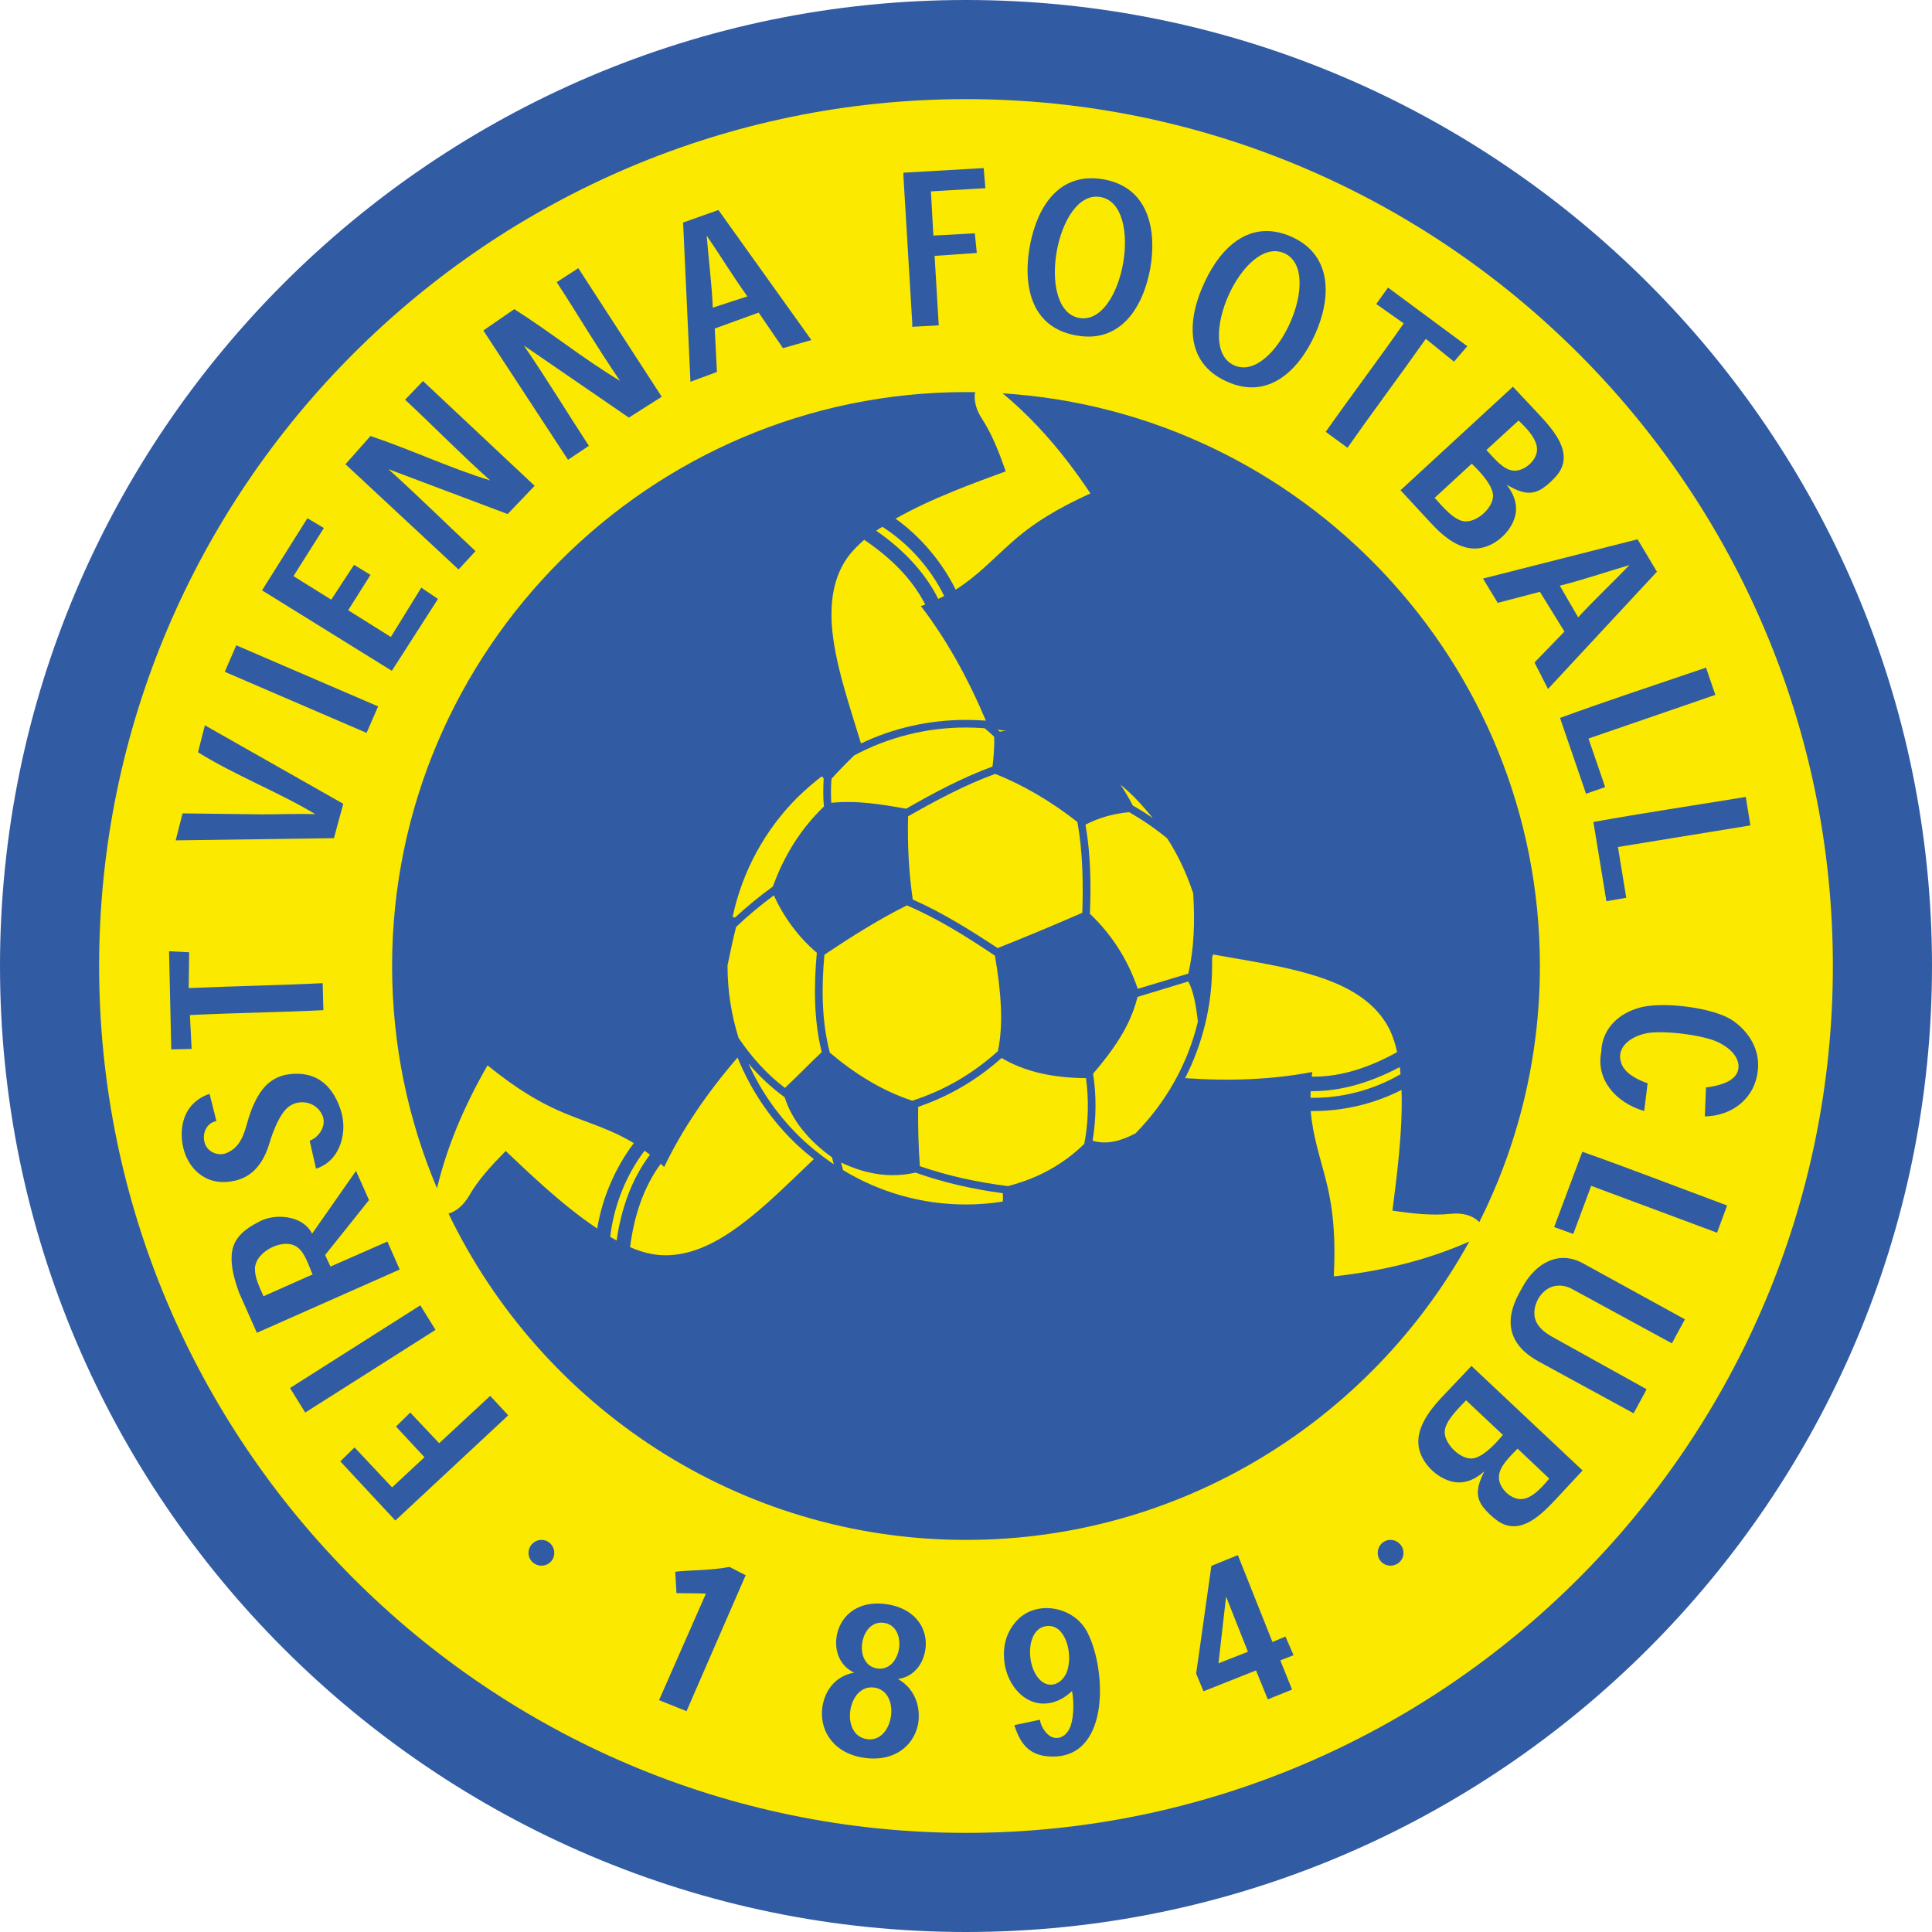
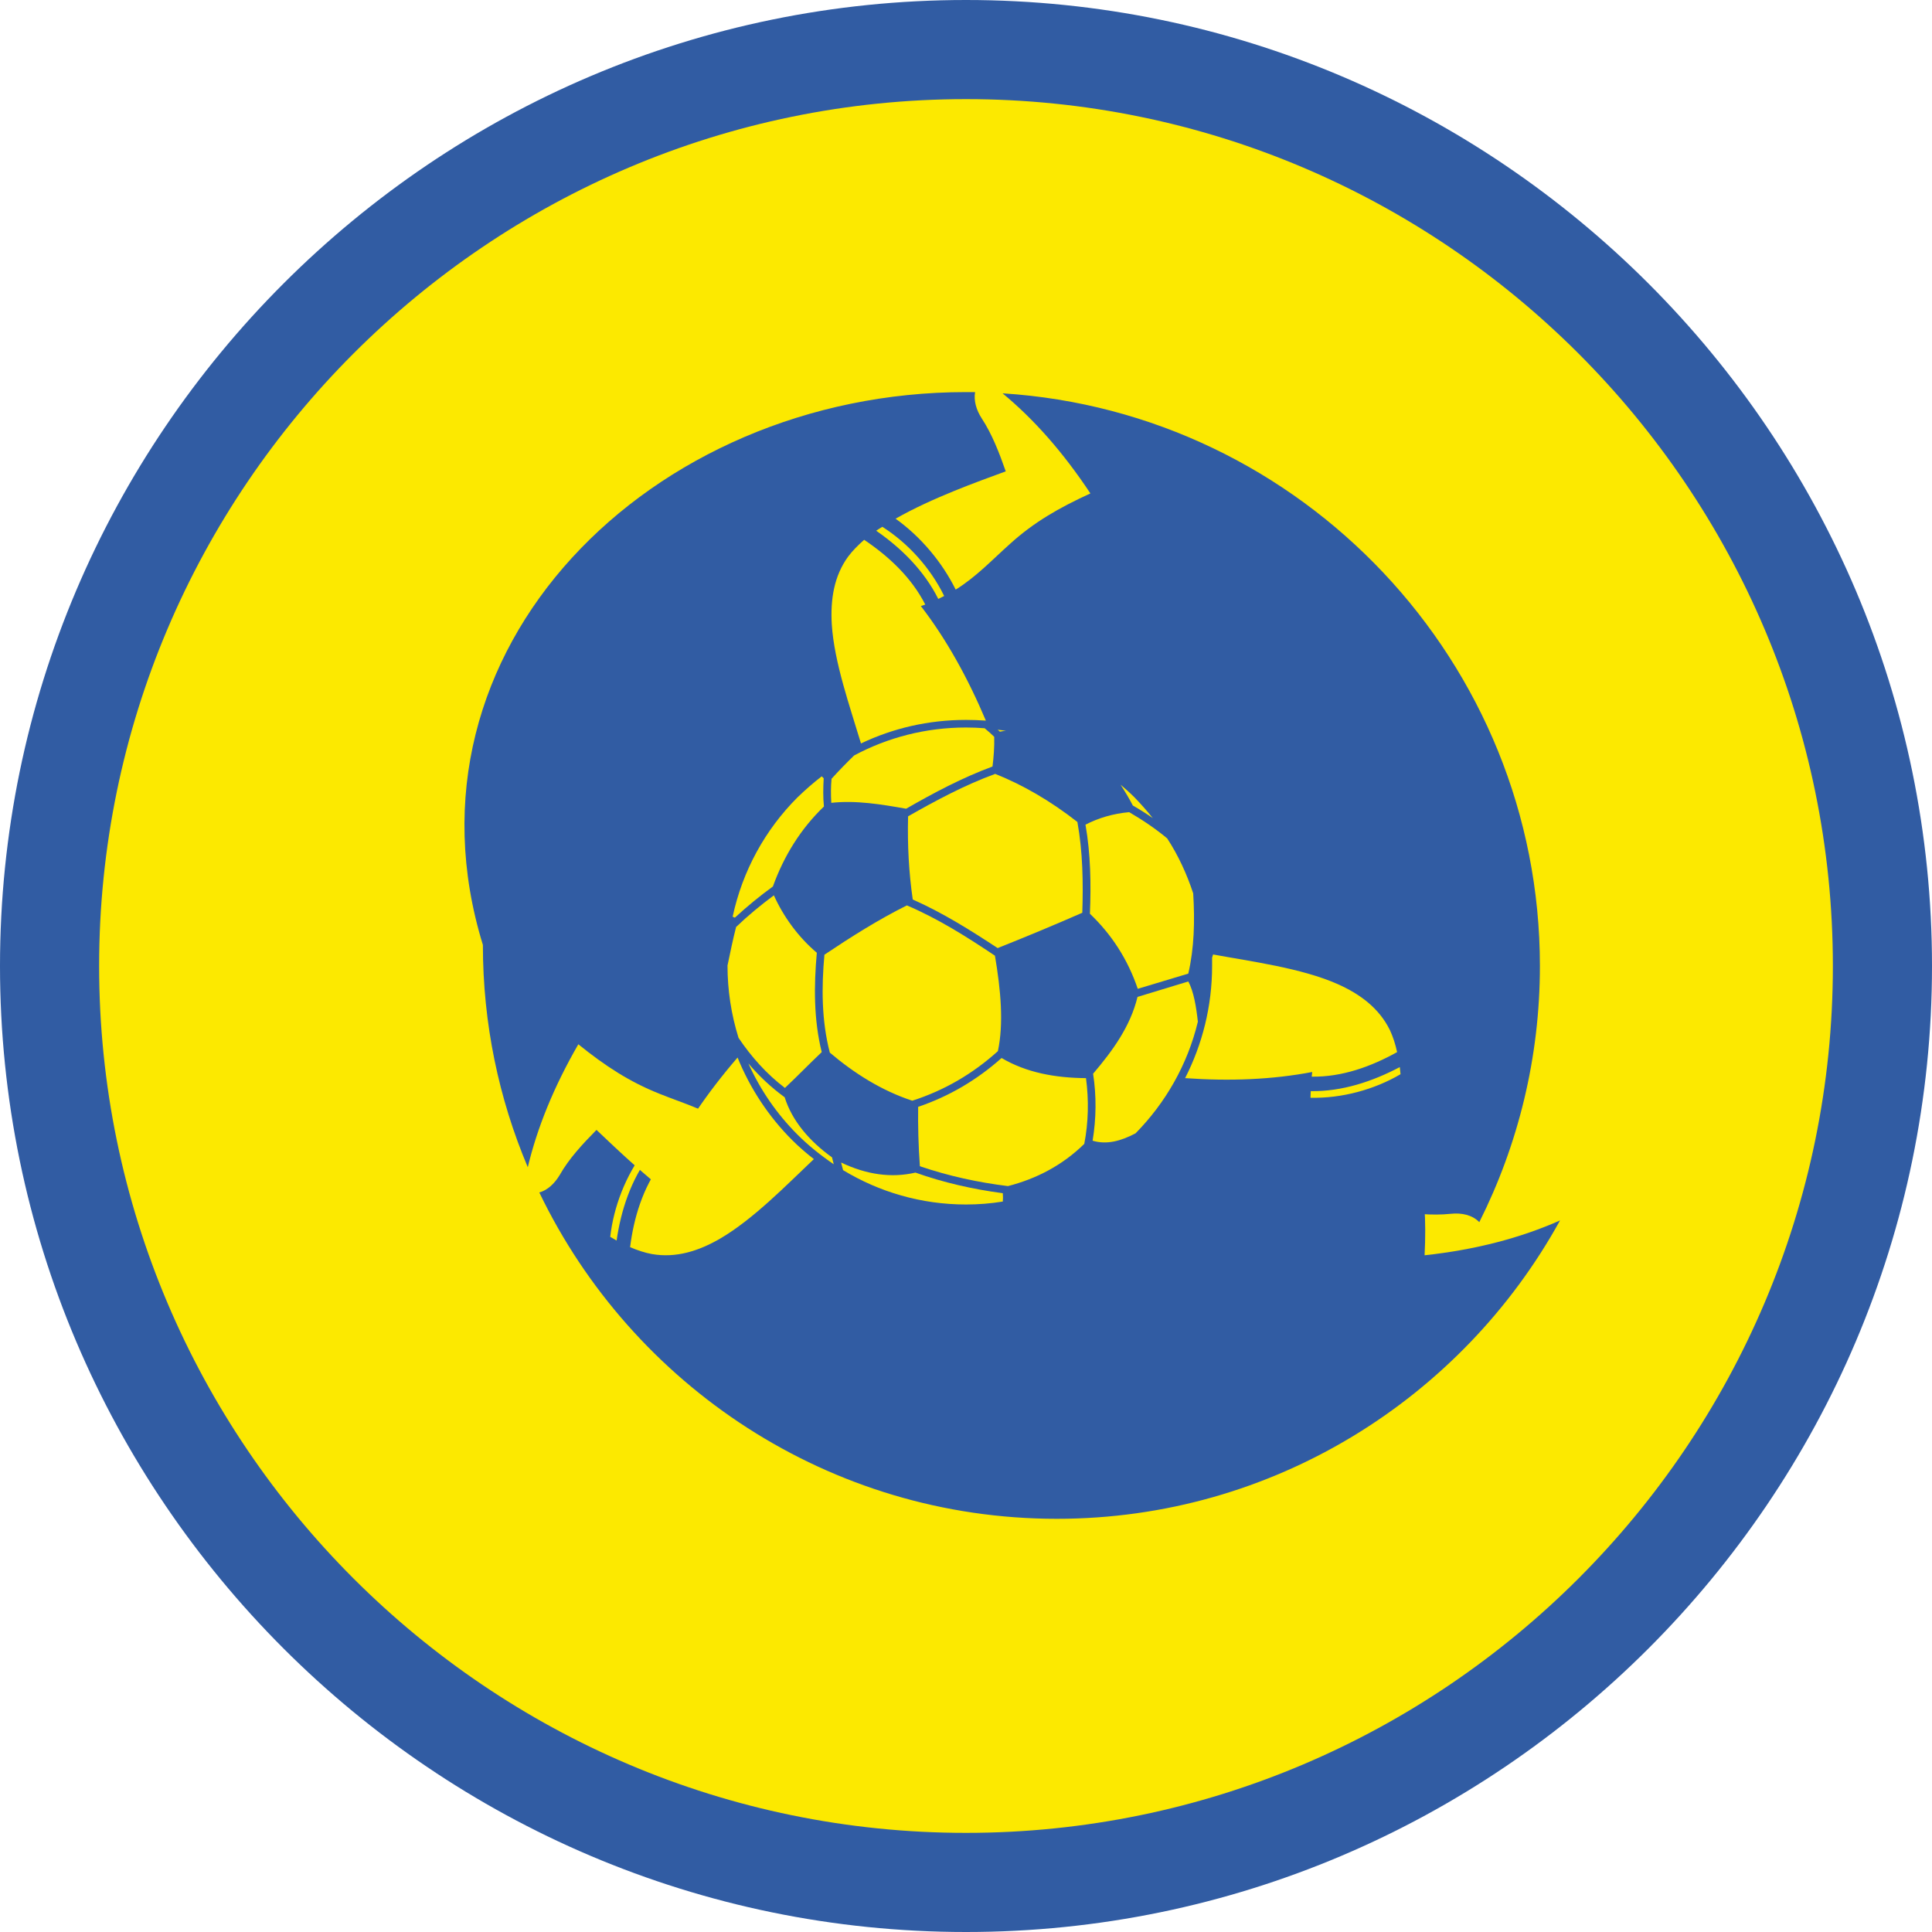
<svg xmlns="http://www.w3.org/2000/svg" width="316" height="316" viewBox="0 0 566.928 566.928" xml:space="preserve">
  <path fill="#315CA3" d="M283.464,566.928c156.096,0,283.464-127.368,283.464-283.464C566.928,127.368,439.56,0,283.464,0 C127.368,0,0,127.368,0,283.464C0,439.56,127.368,566.928,283.464,566.928z" />
  <path fill="#FCE900" d="M283.464,537.84c140.112,0,254.376-114.264,254.376-254.376c0-140.112-114.264-254.376-254.376-254.376 c-140.112,0-254.376,114.264-254.376,254.376C29.088,423.576,143.352,537.84,283.464,537.84z" />
-   <path fill="#315CA3" d="M283.464,115.056c0.864,0,1.728,0,2.664,0c-0.432,2.52,0.36,5.256,1.944,7.704 c3.024,4.608,5.112,10.008,7.056,15.552c-8.208,3.024-21.6,7.776-32.328,13.896c7.344,5.256,13.608,12.672,17.64,20.808 c6.12-3.816,10.656-8.712,15.984-13.464c6.912-6.264,14.256-10.512,23.544-14.76c-8.064-12.168-16.632-21.816-25.776-29.376 c87.84,5.544,157.68,78.912,157.68,168.048c0,26.928-6.408,52.488-17.784,75.168c-2.016-2.088-5.112-2.808-8.424-2.448 c-5.544,0.576-11.232-0.072-17.064-0.936c1.08-8.712,3.096-22.968,2.664-35.424c-8.136,4.176-17.496,6.336-26.64,6.192 c0.576,7.344,2.808,13.68,4.536,20.592c2.304,9.144,2.736,17.712,2.232,27.936c15.264-1.656,28.368-5.184,39.744-10.224 c-28.728,52.128-84.168,87.552-147.672,87.552c-66.744,0-124.632-39.168-151.848-95.76c2.376-0.648,4.464-2.592,5.976-5.112 c2.736-4.824,6.624-9,10.8-13.248c6.336,5.976,16.56,15.912,26.856,22.752c1.44-8.928,5.256-17.784,10.728-25.056 c-6.192-3.816-12.6-5.688-19.224-8.352c-8.64-3.456-15.768-8.064-23.688-14.472c-7.272,12.6-12.096,24.624-14.832,36.072 c-8.496-20.088-13.176-42.12-13.176-65.232C115.056,190.728,190.728,115.056,283.464,115.056z" />
+   <path fill="#315CA3" d="M283.464,115.056c0.864,0,1.728,0,2.664,0c-0.432,2.52,0.36,5.256,1.944,7.704 c3.024,4.608,5.112,10.008,7.056,15.552c-8.208,3.024-21.6,7.776-32.328,13.896c7.344,5.256,13.608,12.672,17.64,20.808 c6.12-3.816,10.656-8.712,15.984-13.464c6.912-6.264,14.256-10.512,23.544-14.76c-8.064-12.168-16.632-21.816-25.776-29.376 c87.84,5.544,157.68,78.912,157.68,168.048c0,26.928-6.408,52.488-17.784,75.168c-2.016-2.088-5.112-2.808-8.424-2.448 c-5.544,0.576-11.232-0.072-17.064-0.936c1.08-8.712,3.096-22.968,2.664-35.424c0.576,7.344,2.808,13.68,4.536,20.592c2.304,9.144,2.736,17.712,2.232,27.936c15.264-1.656,28.368-5.184,39.744-10.224 c-28.728,52.128-84.168,87.552-147.672,87.552c-66.744,0-124.632-39.168-151.848-95.76c2.376-0.648,4.464-2.592,5.976-5.112 c2.736-4.824,6.624-9,10.8-13.248c6.336,5.976,16.56,15.912,26.856,22.752c1.44-8.928,5.256-17.784,10.728-25.056 c-6.192-3.816-12.6-5.688-19.224-8.352c-8.64-3.456-15.768-8.064-23.688-14.472c-7.272,12.6-12.096,24.624-14.832,36.072 c-8.496-20.088-13.176-42.12-13.176-65.232C115.056,190.728,190.728,115.056,283.464,115.056z" />
  <path fill="#FCE900" d="M409.968 308.736c-.504-2.376-1.224-4.536-2.088-6.408-3.168-6.48-8.784-10.656-15.48-13.608-10.656-4.68-25.128-6.552-36.432-8.64l-.288.936c0 .864 0 1.656 0 2.448 0 11.808-2.88 23.04-7.92 32.904 13.104.936 25.632.432 37.296-1.8-.072.504-.072.936-.144 1.368C393.768 316.08 402.336 312.984 409.968 308.736zM410.976 315.216c-.072-.72-.144-1.44-.216-2.088-8.064 4.248-16.992 7.2-26.136 7.056 0 .648-.072 1.296-.072 1.944C393.696 322.344 403.272 319.752 410.976 315.216zM184.896 365.976c2.232.936 4.392 1.656 6.408 2.016 7.056 1.224 13.68-.864 20.016-4.536 9.72-5.688 19.296-15.552 27.504-23.328-2.232-1.728-4.392-3.6-6.408-5.616-6.84-6.84-12.312-15.12-15.984-24.192-8.928 10.368-16.272 21.096-21.528 32.112-.36-.288-.648-.576-1.008-.936C188.64 348.624 185.976 357.336 184.896 365.976zM179.064 362.952c.648.36 1.296.72 1.872 1.08 1.296-9 4.248-17.856 9.792-25.2-.576-.432-1.08-.792-1.584-1.152C183.6 344.952 180.072 354.096 179.064 362.952zM253.584 158.4c-1.8 1.584-3.384 3.168-4.68 4.896-4.176 5.688-5.256 12.6-4.824 19.944.72 11.16 5.328 24.12 8.568 34.92 9.36-4.464 19.8-6.912 30.816-6.912 1.944 0 3.888.072 5.832.216-5.328-12.6-11.592-23.904-19.08-33.624.432-.144.864-.288 1.296-.432C267.48 169.488 260.856 163.296 253.584 158.4zM258.912 154.584c-.648.36-1.224.792-1.8 1.152 7.488 5.184 14.112 11.808 18.216 20.016.576-.288 1.152-.576 1.728-.864C273.024 166.608 266.4 159.336 258.912 154.584zM293.904 310.464c-7.2 6.408-15.336 11.232-24.48 14.328-.072 5.616.072 11.448.504 17.424 8.424 2.88 17.064 4.752 25.848 5.832 8.352-2.16 15.912-6.048 22.392-12.384 1.224-6.264 1.368-12.888.504-19.296C309.672 316.296 301.248 314.784 293.904 310.464zM241.92 280.152c-.864 9.504-.864 19.296 1.584 28.728 7.128 6.048 15.192 11.16 24.192 14.112 9.432-3.024 17.784-7.92 25.128-14.544 1.728-8.136.864-17.784-.864-28.008-8.28-5.544-16.704-10.872-25.848-14.76C257.616 269.928 249.768 274.896 241.92 280.152zM292.032 227.088c-8.856 3.24-17.352 7.776-25.56 12.456-.216 8.352.216 16.488 1.368 24.408 8.784 3.888 16.92 9 24.912 14.256 8.136-3.24 16.632-6.768 24.84-10.368.288-8.856.144-17.856-1.44-26.64C308.232 235.008 300.168 230.328 292.032 227.088zM295.2 214.488c-.792-.144-1.584-.288-2.448-.36.216.144.432.36.648.576C293.976 214.56 294.624 214.488 295.2 214.488zM338.256 240.048c-1.656-2.088-3.456-4.104-5.328-6.048-1.296-1.296-2.664-2.52-4.104-3.744 1.296 2.016 2.52 4.032 3.6 6.12C334.44 237.528 336.384 238.752 338.256 240.048zM350.136 262.152c-1.872-5.688-4.392-11.16-7.632-16.128-3.456-2.88-7.2-5.4-11.16-7.704-4.752.432-9.072 1.728-12.816 3.672 1.512 8.64 1.656 17.424 1.296 26.136 6.336 6.048 11.088 13.32 14.04 22.032l14.832-4.464C350.424 278.208 350.64 270.432 350.136 262.152z" />
  <path fill="#FCE900" d="M333.216 332.568c8.784-8.928 15.264-20.16 18.288-32.76-.504-4.536-1.224-8.856-2.808-11.808l-14.904 4.536c-2.088 8.64-7.272 15.768-13.032 22.536 1.008 6.48.936 13.176-.144 19.656C324.72 335.952 328.824 334.872 333.216 332.568zM247.392 343.368c10.584 6.408 22.896 10.08 36.072 10.08 3.672 0 7.272-.288 10.8-.864.072-.72.072-1.512 0-2.448-8.712-1.152-17.352-3.096-25.632-6.048-7.128 1.656-14.4.576-21.816-2.952L247.392 343.368zM219.6 312.048c3.528 7.848 8.424 14.904 14.4 20.88 3.24 3.24 6.84 6.12 10.656 8.712l-.504-2.016c-6.624-4.752-11.736-10.728-13.896-17.64C226.296 319.104 222.768 315.792 219.6 312.048zM213.48 283.32c0 7.2 1.08 14.328 3.24 21.24 3.744 5.544 8.208 10.584 13.608 14.688 3.6-3.384 7.2-7.128 10.8-10.512-2.376-9.576-2.304-19.512-1.44-29.16-5.472-4.608-9.864-10.728-12.6-16.848-3.888 2.88-7.632 5.976-11.088 9.288C215.064 275.688 214.272 279.504 213.48 283.32zM241.128 227.808c-2.52 1.944-4.896 4.032-7.128 6.192-9.432 9.432-16.128 21.528-19.008 34.992l.648.288c3.528-3.24 7.272-6.336 11.16-9.144 3.24-9 8.208-16.992 14.976-23.472-.288-2.736-.216-5.544-.072-8.28L241.128 227.808zM283.464 213.48c-11.808 0-23.04 2.952-32.832 8.208-2.304 2.232-4.536 4.536-6.624 6.84-.216 2.304-.216 4.68-.072 7.056 7.272-.792 14.616.432 21.96 1.728 8.136-4.68 16.56-9.144 25.344-12.384.36-2.808.576-5.76.504-8.712-.72-.72-1.512-1.44-2.304-2.088-.144-.144-.36-.288-.504-.432C287.136 213.552 285.264 213.48 283.464 213.48z" />
-   <path fill="#315CA3" d="M158.904 459.432c2.088 0 3.744-1.656 3.744-3.744s-1.656-3.816-3.744-3.816-3.816 1.728-3.816 3.816S156.816 459.432 158.904 459.432zM127.8 390.24 89.568 414.504 85.104 407.304 123.336 383.04zM55.512 279.432l-.144 10.512c13.104-.576 26.208-.792 39.312-1.44l.216 7.92c-13.104.648-26.064.792-39.168 1.44l.504 9.936-5.976.144-.648-28.8L55.512 279.432zM143.856 140.976c-8.496-7.56-16.632-15.912-24.984-23.688l5.256-5.472 32.76 30.744-7.92 8.28-34.992-13.176c8.496 7.632 17.208 16.272 25.56 24.048l-4.968 5.4-33.192-30.888 7.344-8.28C120.744 131.976 131.688 137.232 143.856 140.976zM466.128 216.72l4.896 14.256-5.616 1.944-7.632-22.248c14.184-5.184 28.512-9.864 42.84-14.76l2.736 7.992L466.128 216.72zM209.736 96.408l.648 12.744-7.776 2.88-2.16-46.728 10.368-3.672 27.288 38.16-8.352 2.376-7.128-10.44L209.736 96.408 209.736 96.408zM209.16 90.288l10.152-3.312c-3.672-5.04-8.424-12.744-11.952-17.856C207.864 75.24 208.944 84.168 209.16 90.288zM90.864 334.728c2.808-1.008 5.04-4.464 3.744-7.416-1.872-4.392-7.704-5.112-10.728-1.8-2.592 2.808-4.32 8.208-5.112 10.872-1.584 4.752-4.464 8.856-9.792 10.08-3.744.864-7.056.36-9.792-1.512-4.536-3.024-6.336-8.784-5.76-13.968.576-4.752 3.24-8.352 8.064-10.008l2.016 7.992c-3.024.576-4.392 3.888-3.312 6.768.936 2.448 3.96 3.6 6.336 2.592 3.96-1.656 5.04-5.4 6.048-8.928 1.08-3.816 2.664-7.992 5.472-10.872 1.44-1.44 3.24-2.52 5.544-3.096 8.28-1.584 13.608 2.232 16.272 9.936 2.304 6.408.216 15.264-7.128 17.568L90.864 334.728zM70.2 379.44c-1.512-4.104-2.376-7.704-2.232-10.728.144-5.328 3.744-7.992 8.208-10.296 4.608-2.448 12.744-1.8 15.408 3.6l12.888-18.432 3.816 8.568L95.4 368.28l1.584 3.384 16.704-7.344 3.6 8.208-41.904 18.576L70.2 379.44 70.2 379.44zM91.728 373.968c-1.152-2.52-2.088-6.12-4.392-7.92-3.96-3.096-12.456 1.152-12.528 6.264 0 2.88 1.44 5.544 2.52 8.064L91.728 373.968zM149.112 415.296 148.392 416.016 116.784 445.464 115.992 446.184 115.272 445.392 99.864 428.832 104.04 424.728 115.056 436.464 124.56 427.608 116.208 418.608 120.384 414.504 128.88 423.504 143.064 410.328 143.856 409.608 144.576 410.4 148.392 414.504zM92.52 238.896c-11.088-6.624-23.4-11.304-34.416-18.144l2.016-7.92 40.608 23.04-2.736 10.08-46.44.648 2.016-7.92 23.4.288h-.072C81.792 238.968 87.624 238.752 92.52 238.896zM90.216 152.064 76.896 173.232 114.984 196.848 128.52 175.752 123.624 172.44 114.696 186.912 102.168 179.064 108.72 168.696 103.896 165.744 97.2 175.968 86.112 169.056 95.04 154.944zM107.568 215.064 65.952 197.136 69.336 189.36 110.952 207.288zM181.944 111.744c-6.48-9.432-12.384-19.44-18.576-28.944l6.336-4.104 24.48 37.728-9.648 6.12-30.816-21.168c6.48 9.432 12.816 19.872 19.08 29.448l-6.12 4.104-24.84-37.944 9.072-6.264C161.64 97.488 171 105.192 181.944 111.744zM267.696 95.904 267.696 94.896 265.104 51.696 265.104 50.688 266.112 50.616 288.648 49.32 289.152 55.224 273.168 56.16 273.888 69.12 286.056 68.472 286.632 74.232 274.248 75.096 275.4 94.392 275.472 95.472 274.392 95.544 268.776 95.832zM323.856 52.632c13.32 2.376 15.624 15.048 13.68 26.136-2.016 11.088-8.496 22.104-21.744 19.656-13.896-2.448-15.696-15.696-13.464-26.928C304.488 60.696 310.752 50.328 323.856 52.632L323.856 52.632zM322.92 57.816c-12.96-2.304-19.224 33.192-6.192 35.496C329.688 95.544 335.952 60.048 322.92 57.816zM379.008 69.48c12.312 5.544 11.52 18.432 6.84 28.728-4.608 10.224-13.536 19.368-25.848 13.752-12.888-5.76-11.376-19.08-6.408-29.376C358.272 72.576 366.84 64.08 379.008 69.48L379.008 69.48zM376.848 74.304c-12.024-5.4-26.712 27.504-14.688 32.904S388.944 79.632 376.848 74.304zM426.672 106.128l-8.28-6.696c-7.56 10.728-15.48 21.24-22.968 31.968l-6.408-4.68c7.56-10.728 15.408-21.096 22.896-31.824l-8.064-5.688 3.456-4.824 23.256 17.208L426.672 106.128zM451.872 173.664l-12.384 3.24-4.32-7.128 45.36-11.52 5.688 9.504-31.968 34.416-3.96-7.776 8.784-9.072L451.872 173.664 451.872 173.664zM457.704 171.864l5.4 9.288c4.176-4.608 10.728-10.8 15.048-15.336C472.248 167.544 463.68 170.424 457.704 171.864zM474.768 248.544l2.448 14.904-5.832 1.008-3.816-23.256c14.832-2.664 29.808-4.896 44.712-7.344l1.368 8.352L474.768 248.544zM466.92 347.976l-5.256 14.112-5.616-2.016 8.28-22.104c14.256 5.04 28.296 10.512 42.48 15.768l-2.952 7.992L466.92 347.976zM443.952 113.472l-32.976 30.384 8.856 9.576c3.888 4.248 8.64 7.992 13.824 7.488 4.824-.432 9.576-4.608 10.872-9.216.864-2.952.144-6.12-2.376-9.432 3.6 2.016 6.768 3.456 10.44 1.08 1.512-1.008 3.168-2.52 4.464-4.104 4.824-6.264-1.08-12.888-5.4-17.568L443.952 113.472 443.952 113.472zM445.608 123.408c3.24 3.024 5.184 5.616 5.4 8.064.36 3.384-3.672 6.984-6.984 6.624-2.88-.288-5.328-3.312-7.848-6.048L445.608 123.408 445.608 123.408zM431.856 136.08c3.24 3.024 6.192 6.696 6.264 9.288.072 3.6-4.536 7.776-8.136 7.632-3.096-.072-6.552-4.176-9-6.912L431.856 136.08zM515.808 314.136c-.72 7.704-7.056 13.32-15.552 13.464l.36-8.496c5.184-.648 9.144-2.304 9.504-5.616.36-2.952-2.088-5.832-6.048-7.704-4.32-2.088-16.128-3.528-20.88-2.592-4.68.936-9.144 4.176-7.416 8.856.864 2.52 3.888 4.536 7.704 5.832l-1.008 8.136c-8.424-2.448-14.184-9.288-12.6-17.28.144-6.12 4.248-10.944 10.728-12.888 6.48-2.16 22.032-.288 27.72 3.528C513.432 302.832 516.528 308.304 515.808 314.136zM494.424 387.144l-3.816 7.056-29.088-15.84c-1.656-.936-3.24-1.224-4.608-1.08-4.752.36-7.92 6.408-6.192 10.44.72 1.584 2.088 3.024 4.464 4.392l28.008 15.552-3.816 7.056-27.864-15.192c-8.424-4.608-10.44-11.376-5.76-20.016l1.08-1.944c3.6-6.552 10.296-10.944 17.712-6.84L494.424 387.144zM464.4 431.496l-32.616-30.672-8.928 9.432c-3.96 4.248-7.344 9.216-6.552 14.328.792 4.752 5.328 9.216 10.008 10.224 3.024.648 6.12-.288 9.216-3.024-1.728 3.672-3.024 6.912-.288 10.512 1.08 1.368 2.736 2.952 4.392 4.104 6.552 4.392 12.744-2.016 17.064-6.624L464.4 431.496 464.4 431.496zM454.608 433.872c-2.808 3.456-5.256 5.616-7.632 5.976-3.384.576-7.272-3.168-7.128-6.48.072-2.952 2.88-5.616 5.472-8.28L454.608 433.872 454.608 433.872zM441 421.056c-2.808 3.456-6.264 6.624-8.856 6.912-3.528.36-8.064-4.032-8.208-7.56-.144-3.096 3.744-6.84 6.264-9.504L441 421.056zM357.552 488.088l8.64-3.384-6.408-16.2L357.552 488.088 357.552 488.088zM372.024 498.672l-3.456-8.496-15.408 6.12-2.16-5.184 4.464-31.608 7.776-3.168 10.152 25.488 3.816-1.584 2.376 5.472-3.888 1.512 3.456 8.568L372.024 498.672zM193.392 498.888l13.752-31.248c-.36-.072-8.064-.144-8.64-.144l-.36-6.264c3.6-.504 10.584-.36 15.912-1.44l4.752 2.448-17.352 39.888L193.392 498.888zM314.568 496.224c-1.224 1.152-2.448 2.016-3.672 2.592-8.496 3.96-15.768-3.528-16.272-12.312-.288-4.752 1.296-8.424 4.032-11.232 5.76-5.832 16.272-3.744 20.16 3.24 5.688 10.152 7.344 36.648-9.576 36.936-6.696.072-9.648-3.096-11.592-9.216l7.488-1.584c.216 1.296.792 2.448 1.512 3.384 2.664 3.528 6.408 1.944 7.56-1.728C315.144 503.568 315.144 498.96 314.568 496.224L314.568 496.224zM313.272 489.96c1.512-5.256-.792-13.248-5.904-12.816-5.904.36-6.408 10.152-3.024 14.832C307.368 496.224 311.976 494.352 313.272 489.96zM260.208 470.736c8.208 1.224 11.736 6.84 11.448 12.168-.288 4.752-3.096 9.072-8.136 9.792 4.536 2.592 6.408 7.2 6.048 12.024-.576 6.552-6.336 12.528-16.056 11.088-8.856-1.296-12.672-7.704-12.312-13.752.36-5.472 3.672-10.224 9.432-11.232-4.68-2.232-6.048-7.272-4.896-11.736C247.032 473.904 252 469.512 260.208 470.736L260.208 470.736zM259.416 476.208c-7.2-1.08-9.216 12.312-2.016 13.392C264.6 490.68 266.616 477.288 259.416 476.208L259.416 476.208zM254.376 510.336c7.92 1.224 10.152-13.968 2.232-15.12C248.688 493.992 246.384 509.184 254.376 510.336zM408.024 459.432c2.088 0 3.816-1.656 3.816-3.744s-1.728-3.816-3.816-3.816c-2.088 0-3.744 1.728-3.744 3.816S405.936 459.432 408.024 459.432z" />
</svg>